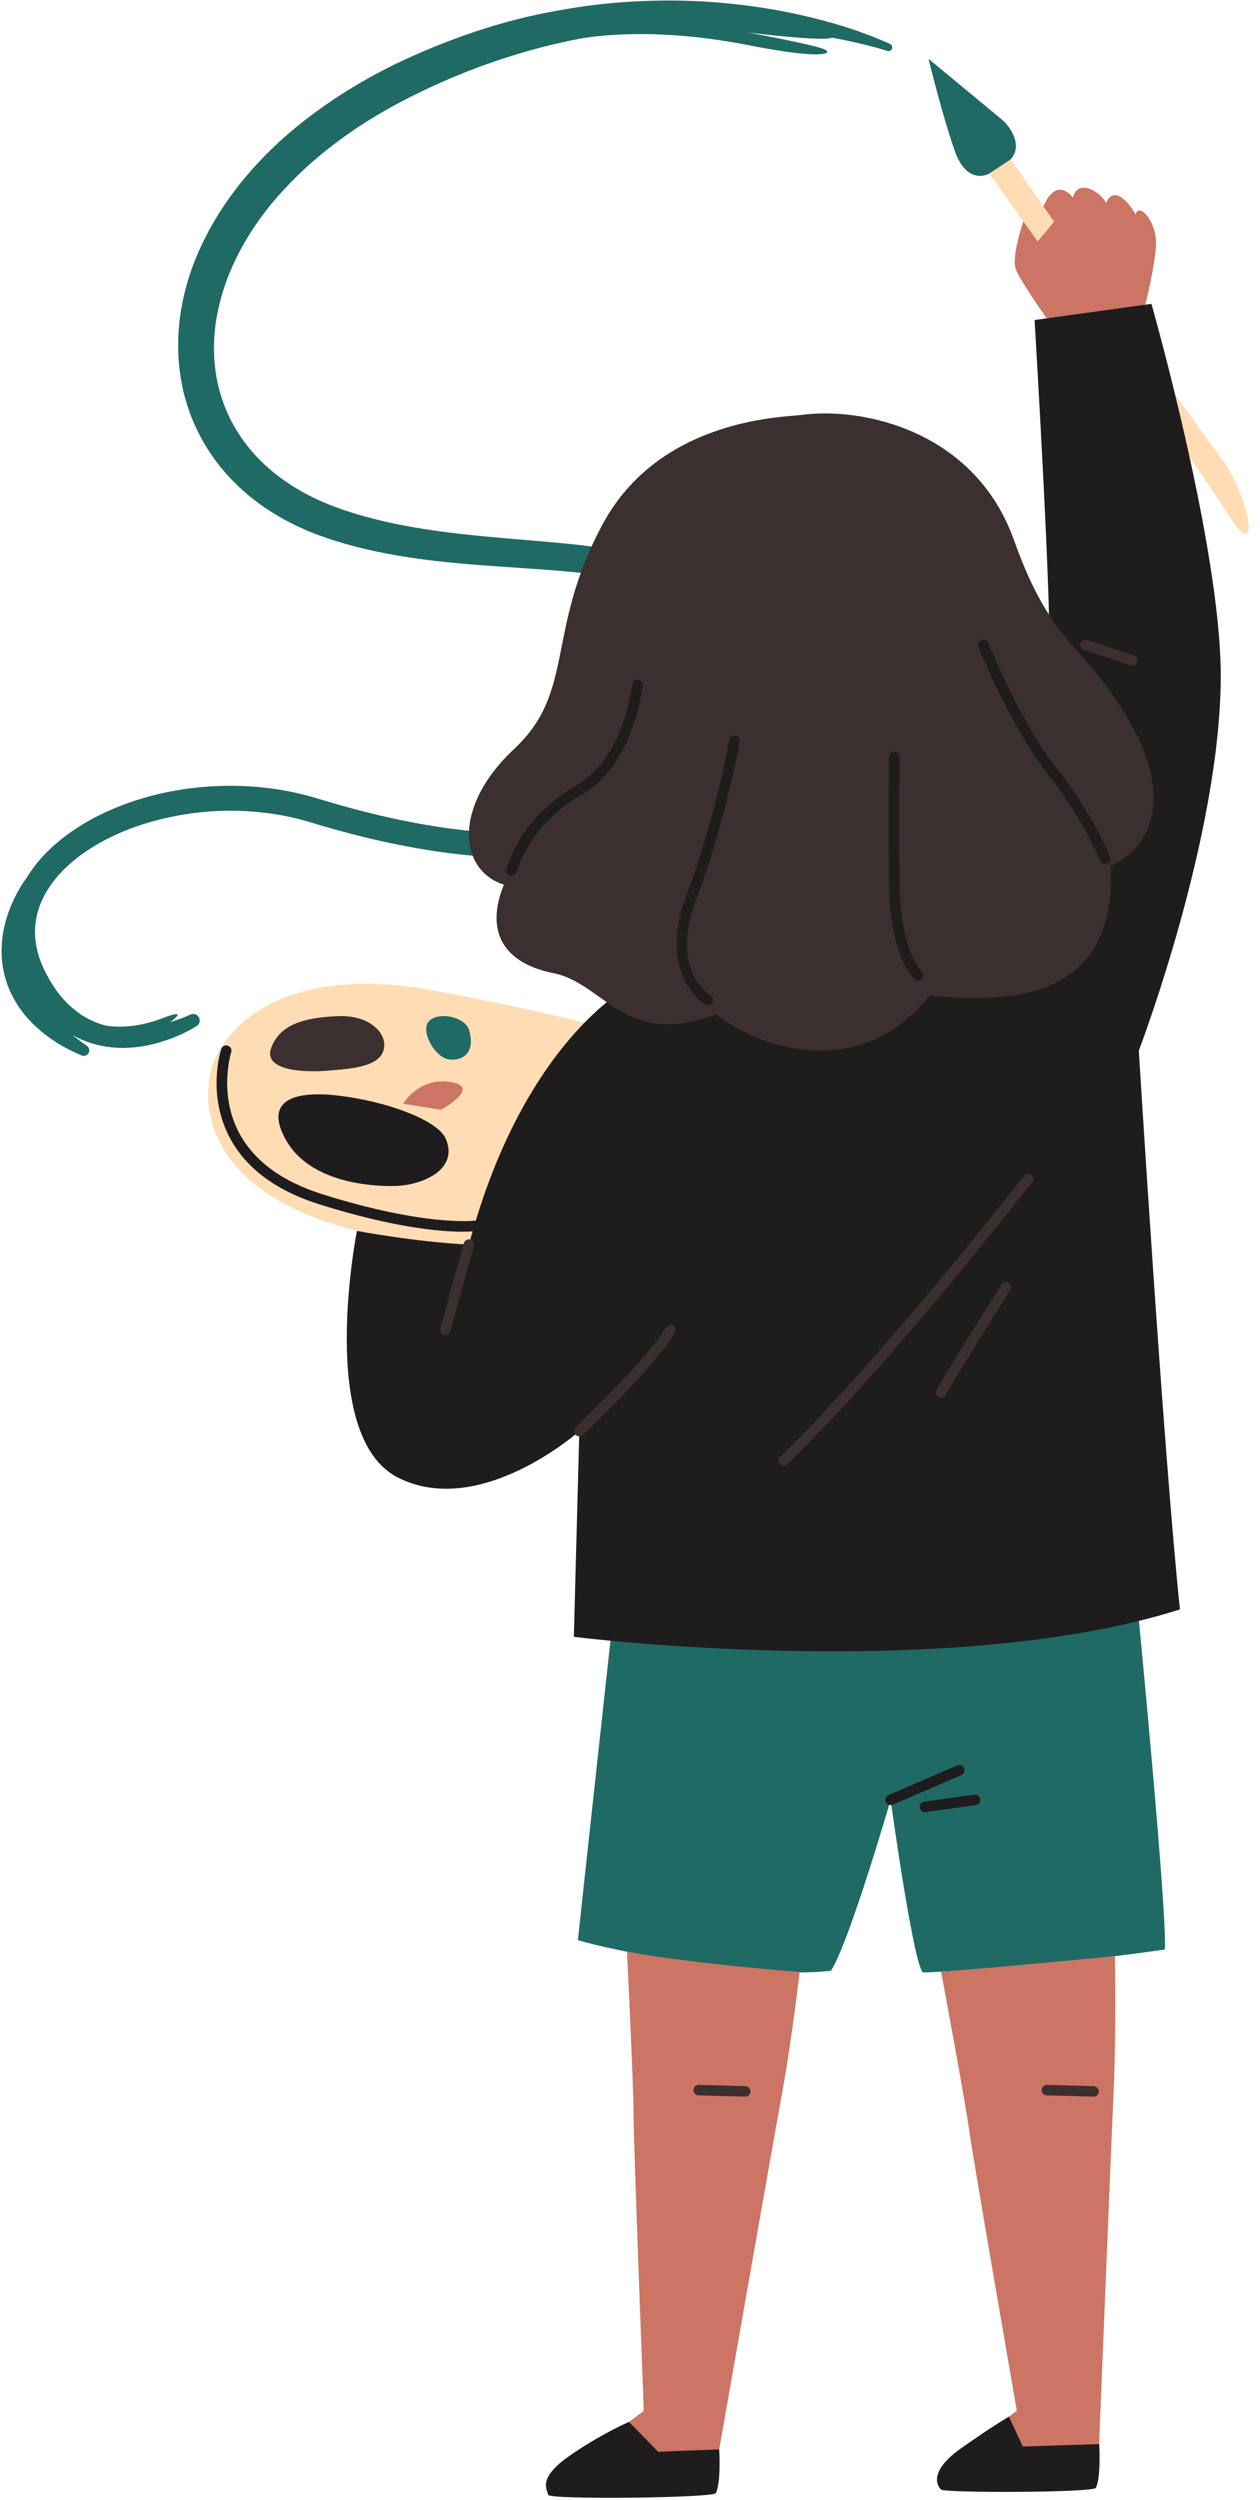
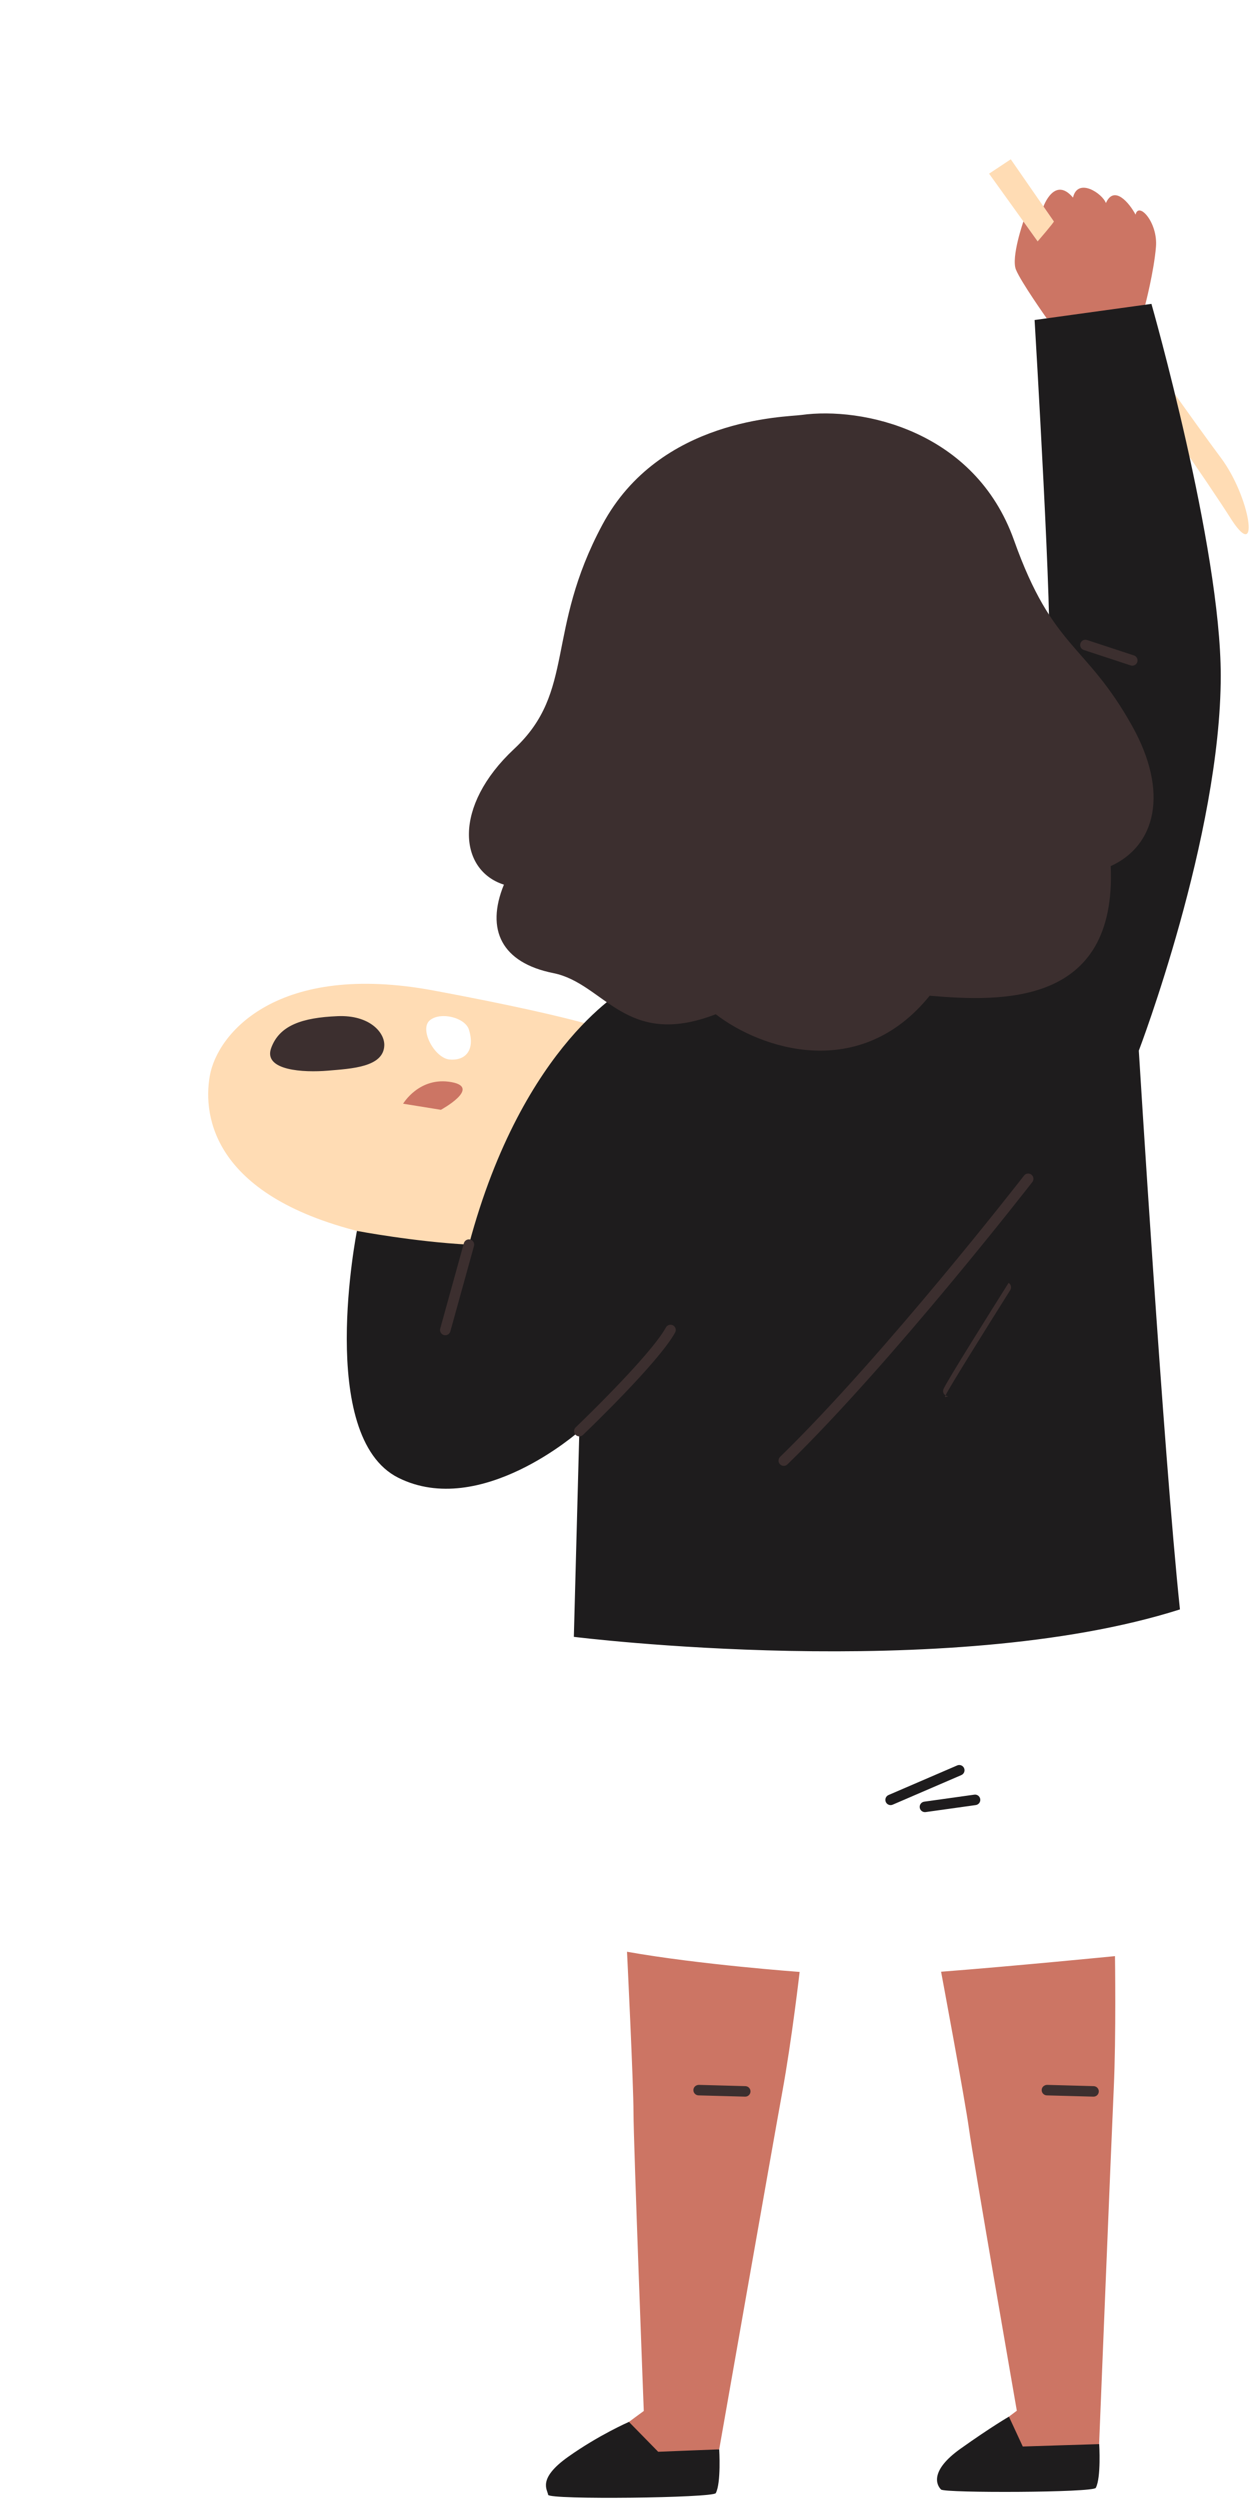
<svg xmlns="http://www.w3.org/2000/svg" height="475.6" preserveAspectRatio="xMidYMid meet" version="1.0" viewBox="-0.3 -0.1 239.7 475.6" width="239.7" zoomAndPan="magnify">
  <g id="change1_1">
-     <path d="M216.37,308.233c0,0,5.401,55.862,4.932,62.515c-21.599,3.13-43.956,4.382-45.913,4.371 c-1.722-0.01-6.261-32.838-6.261-32.838s-7.826,27.032-11.348,32.51c-16.826,1.956-48.13-5.478-48.13-5.87 c0-0.391,6.464-59.464,6.464-59.464L216.37,308.233z M187.861,32.938c0,0-4.164,2.433-6.552-4.402 c-2.388-6.834-4.972-17.446-4.972-17.446s9.038,7.485,13.912,11.514c1.442,1.192,4.186,4.816,1.738,7.596 C190.285,32.43,187.861,32.938,187.861,32.938z M169.025,8.268c-4.903-2.234-9.993-3.828-15.195-5.09 c-5.197-1.269-10.498-2.129-15.842-2.65c-5.344-0.532-10.736-0.643-16.12-0.419 c-5.387,0.206-10.764,0.827-16.08,1.802c-10.663,1.862-20.985,5.472-30.761,10.112 c-4.878,2.397-9.615,5.141-14.08,8.324c-4.464,3.176-8.693,6.756-12.443,10.846 c-3.749,4.082-7.062,8.637-9.63,13.654c-1.282,2.506-2.389,5.12-3.251,7.83 c-0.841,2.716-1.45,5.519-1.781,8.37c-0.63,5.697-0.103,11.618,1.869,17.096 c1.93,5.486,5.258,10.449,9.45,14.37c4.179,3.957,9.172,6.864,14.38,8.897 c5.217,2.001,10.516,3.259,15.854,4.18c10.668,1.836,21.343,2.068,31.718,2.98 c5.172,0.469,10.316,1.075,15.062,2.478c2.355,0.717,4.612,1.629,6.544,2.905 c1.938,1.265,3.539,2.878,4.68,4.82c2.312,3.883,2.741,8.984,2.3,13.912 c-0.434,4.909-2.032,9.633-4.909,13.481c-2.869,3.854-6.947,6.755-11.516,8.655 c-4.573,1.915-9.581,2.949-14.652,3.365c-10.179,0.825-20.57-0.492-30.69-2.717 c-2.534-0.563-5.058-1.188-7.569-1.866c-1.256-0.339-2.507-0.696-3.757-1.059l-3.826-1.136 c-5.317-1.463-10.828-2.111-16.312-2.02c-5.484,0.099-10.962,0.916-16.225,2.545 c-5.253,1.63-10.34,4.033-14.784,7.527c-2.207,1.757-4.246,3.801-5.904,6.198 c-0.244,0.352-0.477,0.716-0.703,1.084c-1.794,2.471-3.2,5.282-4.048,8.303c-0.972,3.455-1.133,7.289-0.105,10.87 c0.496,1.788,1.262,3.5,2.266,5.03c0.467,0.792,1.048,1.493,1.602,2.21c0.61,0.665,1.196,1.354,1.864,1.945 c2.608,2.448,5.641,4.266,8.811,5.574c0.445,0.182,0.975,0.038,1.258-0.374c0.326-0.475,0.205-1.124-0.27-1.45 c-0.979-0.676-1.923-1.381-2.844-2.104c2.342,1.338,4.983,2.15,7.616,2.392c2.89,0.288,5.756-0.052,8.448-0.777 c2.704-0.76,5.228-1.762,7.653-3.272c0.523-0.325,0.737-0.994,0.477-1.571c-0.283-0.628-1.021-0.907-1.649-0.625 l-0.081,0.037c-1.217,0.549-2.519,1.03-3.846,1.43c1.783-1.199,2.528-2.309-1.202-0.84 c-6.298,2.481-10.873,1.489-11.094,1.439c-1.689-0.451-3.279-1.169-4.712-2.132 c-1.905-1.32-3.573-3.018-4.916-5.018c-0.318-0.515-0.662-1.008-0.962-1.538 c-0.286-0.537-0.595-1.071-0.864-1.607c-0.543-1.065-0.97-2.168-1.29-3.286c-0.641-2.237-0.785-4.553-0.364-6.787 c0.818-4.501,3.9-8.487,7.74-11.481c3.872-3.012,8.484-5.186,13.294-6.641 c4.821-1.448,9.866-2.248,14.921-2.334c5.053-0.091,10.119,0.502,14.972,1.829l3.755,1.11 c1.282,0.371,2.565,0.735,3.855,1.081c2.578,0.693,5.174,1.332,7.787,1.903 c10.441,2.258,21.22,3.626,32.094,2.72c5.418-0.477,10.877-1.541,16.046-3.693 c5.15-2.122,10.004-5.499,13.462-10.124c3.475-4.611,5.357-10.259,5.857-15.83 c0.255-2.79,0.268-5.574-0.075-8.433c-0.384-2.838-1.175-5.744-2.698-8.368 c-1.492-2.632-3.683-4.875-6.139-6.514c-2.459-1.662-5.137-2.761-7.804-3.612 c-5.362-1.652-10.749-2.323-16.054-2.88c-10.608-1.025-21.074-1.531-31.179-3.476 c-5.026-0.965-10.008-2.278-14.603-4.15c-4.561-1.892-8.784-4.489-12.231-7.835 c-3.457-3.33-6.094-7.416-7.605-11.905c-1.543-4.481-1.914-9.335-1.323-14.096 c1.251-9.57,6.247-18.59,13.027-25.883c6.78-7.365,15.251-13.24,24.375-17.788 c9.165-4.599,18.881-8.094,28.916-10.316c1.085-0.238,2.176-0.455,3.268-0.664 c4.647-0.763,15.798-1.865,31.723,1.266c14.704,2.89,16.092,1.54,14.625,0.839 c-1.467-0.701-9.603-2.293-14.69-3.255c5.78,0.75,15.406,1.643,15.984,0.988 c3.577,0.656,7.134,1.465,10.584,2.53l0.04,0.012c0.335,0.104,0.702-0.055,0.852-0.382 C169.537,8.849,169.38,8.43,169.025,8.268z M90.391,195.172c-0.981-3.178-7.436-4.806-10.277-2.47 c-2.841,2.335,1.214,9.911,5.138,10.316C89.177,203.424,92.145,200.854,90.391,195.172z" fill="#1F6A65" />
-   </g>
+     </g>
  <g id="change2_1">
    <path d="M114.302,199.761l-6.608,41.986c0,0-10.957-1.174-37.956-7.174 c-29.348-6.783-31.5-22.174-30.13-30c1.427-8.152,12.913-21.791,42.652-16.239s35.022,8.217,35.022,8.217 L114.302,199.761z M231.965,86.993c-10.125-13.569-39.977-56.793-39.977-56.793l-4.126,2.738 c0,0,36.375,50.446,46.224,65.984C239.396,106.953,237.569,94.503,231.965,86.993z M88.908,195.769 c-0.71-2.298-5.378-3.475-7.432-1.787c-2.054,1.689,0.878,7.167,3.716,7.46 C88.03,201.737,90.177,199.878,88.908,195.769z" fill="#FFDCB4" />
  </g>
  <g id="change3_1">
    <path d="M76.389,209.856c0,0,3.065-5.217,9.196-4.109c5.748,1.04-2.009,5.268-2.009,5.268 L76.389,209.856z M118.982,371.173c0,0,1.233,25.14,1.233,30.618c0,5.478,1.956,56.739,1.956,56.739l-3.19,2.348 c0,0,3.712,5.478,4.755,5.87c1.044,0.391,12.783-0.913,12.783-0.913s10.268-58.464,12-67.957 c1.833-10.047,3.302-22.865,3.302-22.865S132.75,373.626,118.982,371.173z M217.571,57.867 c0,0,1.644-6.293,2.036-10.989c0.391-4.696-3.326-8.707-3.879-6.145c-1.174-2.217-4.078-5.724-5.643-2.203 c-0.652-1.826-5.348-4.957-6.261-1.044c-3.522-4.174-5.617,1.692-5.617,1.692s1.892,2.725,1.977,2.848 c0.085,0.123-3.081,3.792-3.081,3.792l-2.714-3.792c0,0-2.37,6.808-1.423,9.156 c0.946,2.348,5.858,9.274,5.858,9.274h9.877L217.571,57.867z M178.73,374.975c0,0,4.586,24.552,5.319,29.981 c0.733,5.429,9.088,53.526,9.088,53.526l-1.5,1.126c0,0-2.531,8.456-1.445,8.704 c1.087,0.248,18.583-3.071,18.583-3.071s2.353-58.312,2.799-67.951c0.472-10.202,0.238-25.285,0.238-25.285 S192.584,373.907,178.73,374.975z" fill="#CC7564" />
  </g>
  <g id="change4_1">
    <path d="M176.337,170.922c0,0,21.748-43.826,22.791-46.435c1.044-2.609-2.609-63.712-2.609-63.712 l22.227-3.07c0,0,13.187,46.201,13.187,70.723c0,30.522-15.588,71.335-15.588,71.335s4.696,76.552,7.826,106.291 c-44.348,14.087-115.304,5.217-115.304,5.217l1.044-39.13c0,0-18.783,16.696-34.435,8.87 s-7.874-46.958-7.874-46.958s11.005,2.088,21.306,2.61c10.302-38.609,30.394-49.044,30.394-49.044L176.337,170.922 z M169.128,343.281c-0.387,0-0.755-0.227-0.918-0.605c-0.219-0.507,0.015-1.096,0.522-1.315l13.062-5.632 c0.504-0.217,1.094,0.015,1.313,0.522c0.219,0.507-0.015,1.096-0.522,1.315l-13.062,5.632 C169.395,343.255,169.261,343.281,169.128,343.281z M175.657,344.615c-0.491,0-0.919-0.361-0.989-0.861 c-0.077-0.547,0.305-1.052,0.852-1.129l9.531-1.334c0.546-0.08,1.052,0.305,1.129,0.852s-0.305,1.052-0.852,1.129 l-9.531,1.334C175.75,344.612,175.703,344.615,175.657,344.615z M136.519,465.835c0,0,0.391,6.37-0.652,8.326 c-0.522,0.913-31.761,1.294-31.891,0.315c-0.13-0.978-2.087-3.033,3.783-7.207s11.589-6.66,11.589-6.66 l5.563,5.682C124.911,466.291,136.193,465.835,136.519,465.835z M208.81,464.835c0,0,0.391,6.37-0.652,8.326 c-0.522,0.913-28.713,0.997-29.428,0.315c-0.9-0.859-2.167-3.598,3.702-7.772s9.206-6.095,9.206-6.095 l2.631,5.682C194.269,465.291,208.484,464.835,208.81,464.835z" fill="#1E1C1D" />
  </g>
  <g id="change5_1">
-     <path d="M192.606,102.673c7.435,20.901,13.637,19.475,22.5,35.379c6.978,12.522,4.5,22.696-4.109,26.609 c1.174,26.609-20.739,25.826-34.435,24.652c-13.304,16.435-32.087,10.174-40.696,3.522 c-17.217,6.652-21.13-5.87-30.913-7.826c-9.783-1.956-12.913-8.217-9.391-16.826 c-8.609-2.739-9.783-14.87,1.956-25.826c11.739-10.957,5.87-22.304,16.782-42.652s34.758-20.44,37.87-20.87 C163.623,77.254,185.146,81.701,192.606,102.673z M63.939,193.198c-6.788,0.279-11.088,1.761-12.653,6.065 c-1.565,4.304,6.214,4.698,10.802,4.304c4.448-0.382,10.6-0.654,10.72-4.819 C72.879,196.28,69.977,192.95,63.939,193.198z M141.475,398.738c-0.01,0-0.019,0-0.028,0l-8.866-0.242 c-0.552-0.016-0.987-0.476-0.973-1.027c0.016-0.553,0.472-0.954,1.027-0.973l8.866,0.242 c0.552,0.016,0.987,0.476,0.973,1.027C142.459,398.309,142.014,398.738,141.475,398.738z M207.733,398.738 c-0.01,0-0.019,0-0.028,0l-8.866-0.242c-0.552-0.016-0.987-0.476-0.973-1.027 c0.016-0.553,0.484-0.954,1.027-0.973l8.866,0.242c0.552,0.016,0.987,0.476,0.973,1.027 C208.716,398.309,208.272,398.738,207.733,398.738z M84.411,253.899c-0.088,0-0.178-0.012-0.268-0.036 c-0.532-0.147-0.844-0.698-0.697-1.23l4.497-16.238c0.148-0.533,0.705-0.841,1.23-0.697 c0.532,0.147,0.845,0.698,0.697,1.23l-4.497,16.238C85.252,253.609,84.85,253.899,84.411,253.899z M110.601,272.862c0.585-0.559,14.364-13.737,17.533-19.48c0.267-0.483,0.091-1.092-0.393-1.359 c-0.484-0.266-1.093-0.09-1.359,0.393c-3.021,5.476-17.02,18.864-17.162,18.999 c-0.399,0.382-0.414,1.015-0.033,1.414c0.196,0.206,0.46,0.31,0.724,0.31 C110.159,273.139,110.408,273.047,110.601,272.862z M149.499,278.465c19.999-19.469,46.328-53.373,46.592-53.713 c0.339-0.436,0.259-1.065-0.178-1.403c-0.435-0.338-1.065-0.258-1.402,0.178 c-0.264,0.339-26.509,34.134-46.406,53.504c-0.397,0.386-0.404,1.019-0.019,1.414 c0.196,0.201,0.456,0.303,0.717,0.303C149.053,278.748,149.304,278.653,149.499,278.465z M179.669,265.179 c0.415-1.006,7.715-12.719,12.218-19.865c0.295-0.468,0.154-1.085-0.312-1.379c-0.468-0.294-1.085-0.155-1.379,0.312 c-2.811,4.46-12.013,19.102-12.411,20.264c-0.175,0.511,0.095,1.051,0.601,1.241 c0.112,0.042,0.228,0.062,0.341,0.062C179.126,265.815,179.508,265.568,179.669,265.179z M216.056,125.843 c0.172-0.524-0.113-1.09-0.638-1.262l-8.917-2.935c-0.525-0.173-1.09,0.112-1.263,0.637 c-0.172,0.524,0.113,1.09,0.638,1.262l8.917,2.935c0.103,0.034,0.209,0.051,0.312,0.051 C215.526,126.531,215.918,126.264,216.056,125.843z" fill="#3C2F2F" />
+     <path d="M192.606,102.673c7.435,20.901,13.637,19.475,22.5,35.379c6.978,12.522,4.5,22.696-4.109,26.609 c1.174,26.609-20.739,25.826-34.435,24.652c-13.304,16.435-32.087,10.174-40.696,3.522 c-17.217,6.652-21.13-5.87-30.913-7.826c-9.783-1.956-12.913-8.217-9.391-16.826 c-8.609-2.739-9.783-14.87,1.956-25.826c11.739-10.957,5.87-22.304,16.782-42.652s34.758-20.44,37.87-20.87 C163.623,77.254,185.146,81.701,192.606,102.673z M63.939,193.198c-6.788,0.279-11.088,1.761-12.653,6.065 c-1.565,4.304,6.214,4.698,10.802,4.304c4.448-0.382,10.6-0.654,10.72-4.819 C72.879,196.28,69.977,192.95,63.939,193.198z M141.475,398.738c-0.01,0-0.019,0-0.028,0l-8.866-0.242 c-0.552-0.016-0.987-0.476-0.973-1.027c0.016-0.553,0.472-0.954,1.027-0.973l8.866,0.242 c0.552,0.016,0.987,0.476,0.973,1.027C142.459,398.309,142.014,398.738,141.475,398.738z M207.733,398.738 c-0.01,0-0.019,0-0.028,0l-8.866-0.242c-0.552-0.016-0.987-0.476-0.973-1.027 c0.016-0.553,0.484-0.954,1.027-0.973l8.866,0.242c0.552,0.016,0.987,0.476,0.973,1.027 C208.716,398.309,208.272,398.738,207.733,398.738z M84.411,253.899c-0.088,0-0.178-0.012-0.268-0.036 c-0.532-0.147-0.844-0.698-0.697-1.23l4.497-16.238c0.148-0.533,0.705-0.841,1.23-0.697 c0.532,0.147,0.845,0.698,0.697,1.23l-4.497,16.238C85.252,253.609,84.85,253.899,84.411,253.899z M110.601,272.862c0.585-0.559,14.364-13.737,17.533-19.48c0.267-0.483,0.091-1.092-0.393-1.359 c-0.484-0.266-1.093-0.09-1.359,0.393c-3.021,5.476-17.02,18.864-17.162,18.999 c-0.399,0.382-0.414,1.015-0.033,1.414c0.196,0.206,0.46,0.31,0.724,0.31 C110.159,273.139,110.408,273.047,110.601,272.862z M149.499,278.465c19.999-19.469,46.328-53.373,46.592-53.713 c0.339-0.436,0.259-1.065-0.178-1.403c-0.435-0.338-1.065-0.258-1.402,0.178 c-0.264,0.339-26.509,34.134-46.406,53.504c-0.397,0.386-0.404,1.019-0.019,1.414 c0.196,0.201,0.456,0.303,0.717,0.303C149.053,278.748,149.304,278.653,149.499,278.465z M179.669,265.179 c0.415-1.006,7.715-12.719,12.218-19.865c0.295-0.468,0.154-1.085-0.312-1.379c-2.811,4.46-12.013,19.102-12.411,20.264c-0.175,0.511,0.095,1.051,0.601,1.241 c0.112,0.042,0.228,0.062,0.341,0.062C179.126,265.815,179.508,265.568,179.669,265.179z M216.056,125.843 c0.172-0.524-0.113-1.09-0.638-1.262l-8.917-2.935c-0.525-0.173-1.09,0.112-1.263,0.637 c-0.172,0.524,0.113,1.09,0.638,1.262l8.917,2.935c0.103,0.034,0.209,0.051,0.312,0.051 C215.526,126.531,215.918,126.264,216.056,125.843z" fill="#3C2F2F" />
  </g>
  <g id="change4_2">
-     <path d="M97.985,165.731c0.022-0.088,2.322-8.92,12.358-14.681 c8.077-4.637,10.762-14.942,11.643-20.672c0.084-0.546-0.29-1.056-0.836-1.14c-0.555-0.083-1.057,0.291-1.141,0.836 c-0.826,5.375-3.311,15.021-10.662,19.241c-10.812,6.207-13.208,15.543-13.305,15.938 c-0.131,0.536,0.196,1.076,0.732,1.208c0.08,0.02,0.16,0.029,0.24,0.029 C97.463,166.49,97.872,166.186,97.985,165.731z M135.211,190.655c0.282-0.472,0.128-1.085-0.344-1.37 c-0.32-0.194-7.796-4.904-2.707-18.353c5.448-14.398,8.238-29.763,8.266-29.916 c0.098-0.544-0.264-1.063-0.808-1.161c-0.543-0.099-1.063,0.264-1.161,0.808c-0.027,0.152-2.787,15.342-8.168,29.562 c-5.71,15.091,3.463,20.725,3.557,20.78c0.159,0.094,0.334,0.139,0.506,0.139 C134.692,191.144,135.023,190.969,135.211,190.655z M210.267,164.123c0.513-0.204,0.764-0.785,0.56-1.298 c-0.133-0.335-3.339-8.318-10.396-17.178c-6.408-8.046-12.683-23.277-12.745-23.43 c-0.21-0.512-0.795-0.754-1.305-0.546c-0.511,0.209-0.756,0.793-0.547,1.304c0.261,0.635,6.444,15.648,13.032,23.919 c6.86,8.614,10.069,16.59,10.101,16.67c0.156,0.392,0.532,0.631,0.93,0.631 C210.021,164.193,210.146,164.171,210.267,164.123z M175.091,186.06c0.363-0.41,0.325-1.04-0.081-1.408 c-0.039-0.036-4.001-3.775-4.175-16.402c-0.182-13.215-0.002-24.202,0-24.311c0.009-0.552-0.431-1.007-0.983-1.017 c-0.525,0.026-1.007,0.431-1.017,0.983c-0.002,0.109-0.182,11.125,0,24.372c0.189,13.676,4.666,17.713,4.856,17.878 c0.189,0.163,0.419,0.243,0.649,0.243C174.618,186.399,174.893,186.283,175.091,186.06z M87.672,234.201 c-3.898,0-12.685-0.656-27.071-5.158c-8.418-2.635-14.239-6.986-17.301-12.934 c-4.212-8.18-1.626-16.317-1.514-16.659c0.171-0.524,0.736-0.81,1.26-0.639 c0.524,0.171,0.811,0.735,0.641,1.26c-0.025,0.076-2.433,7.723,1.403,15.146 c2.812,5.442,8.231,9.451,16.108,11.916c19.367,6.061,28.491,4.987,28.579,4.976 c0.56-0.075,1.049,0.315,1.12,0.861c0.072,0.547-0.311,1.049-0.858,1.121 C89.934,234.106,89.158,234.201,87.672,234.201z M84.486,216.488c-1.363-3.13-9.565-6.626-19.152-8.009 s-15.652,0.595-11.152,8.421s15.848,8.784,20.935,8.588S87.026,222.323,84.486,216.488z" fill="#1E1C1D" />
-   </g>
+     </g>
</svg>